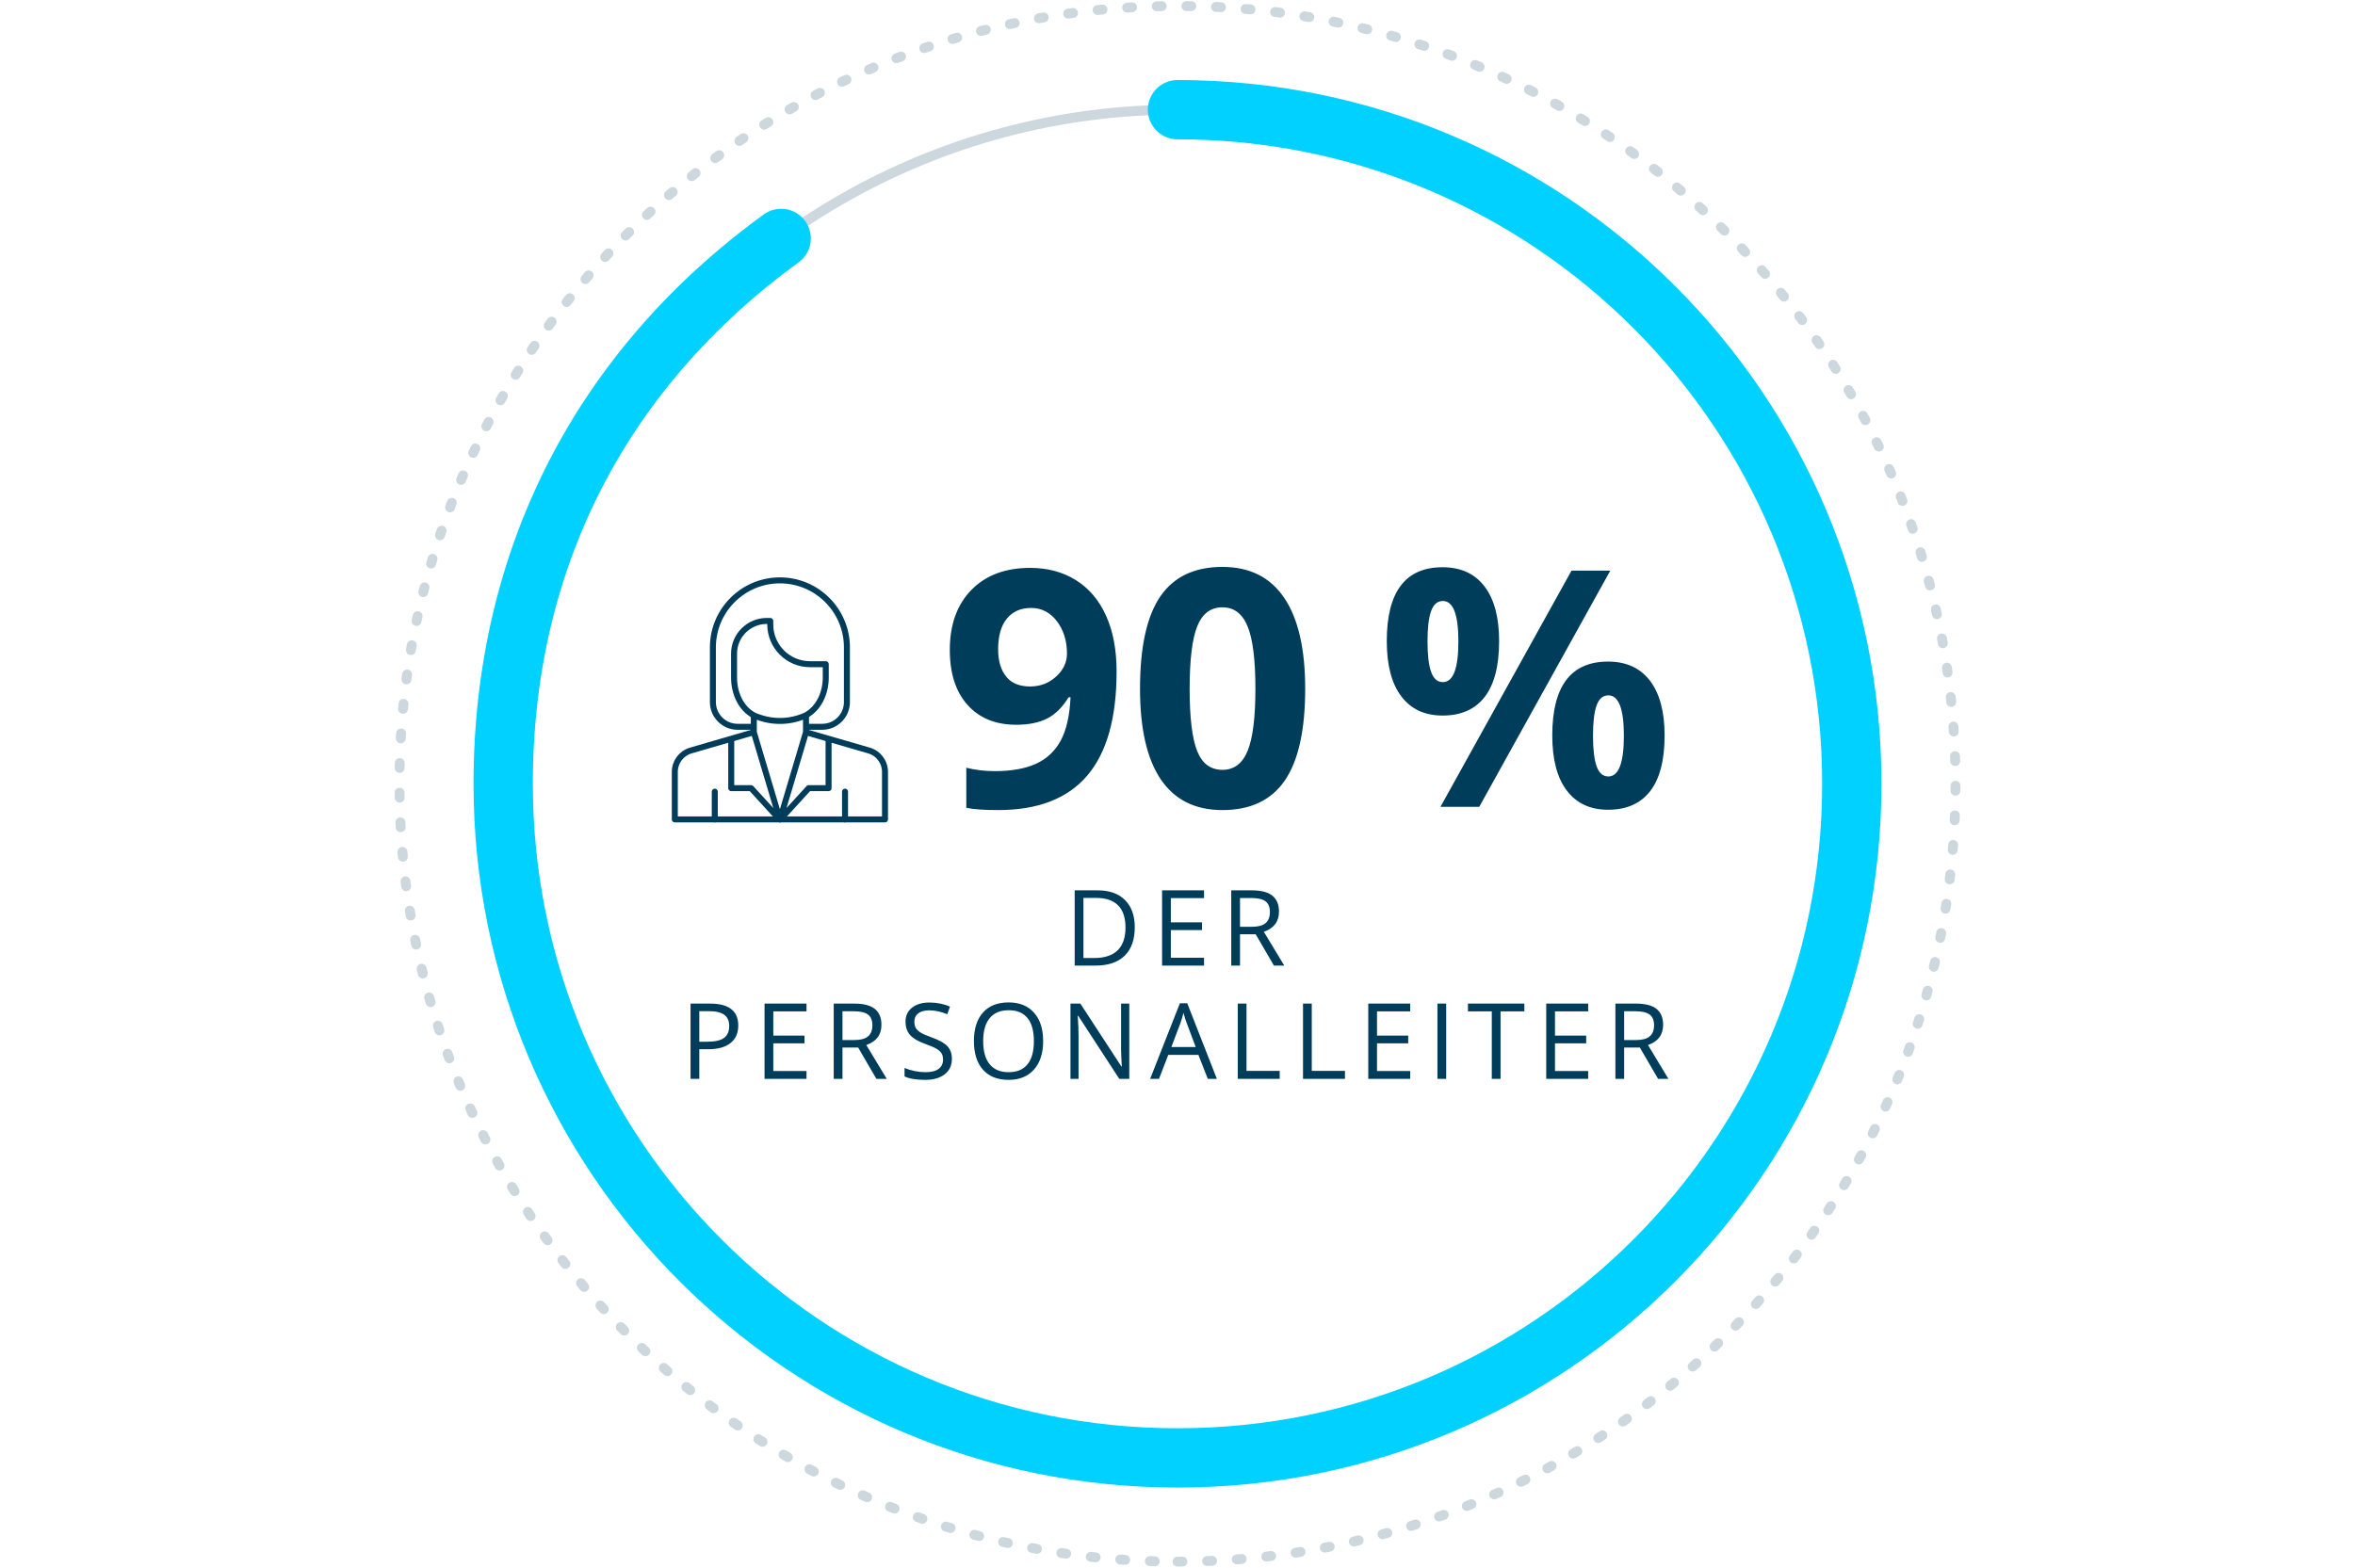
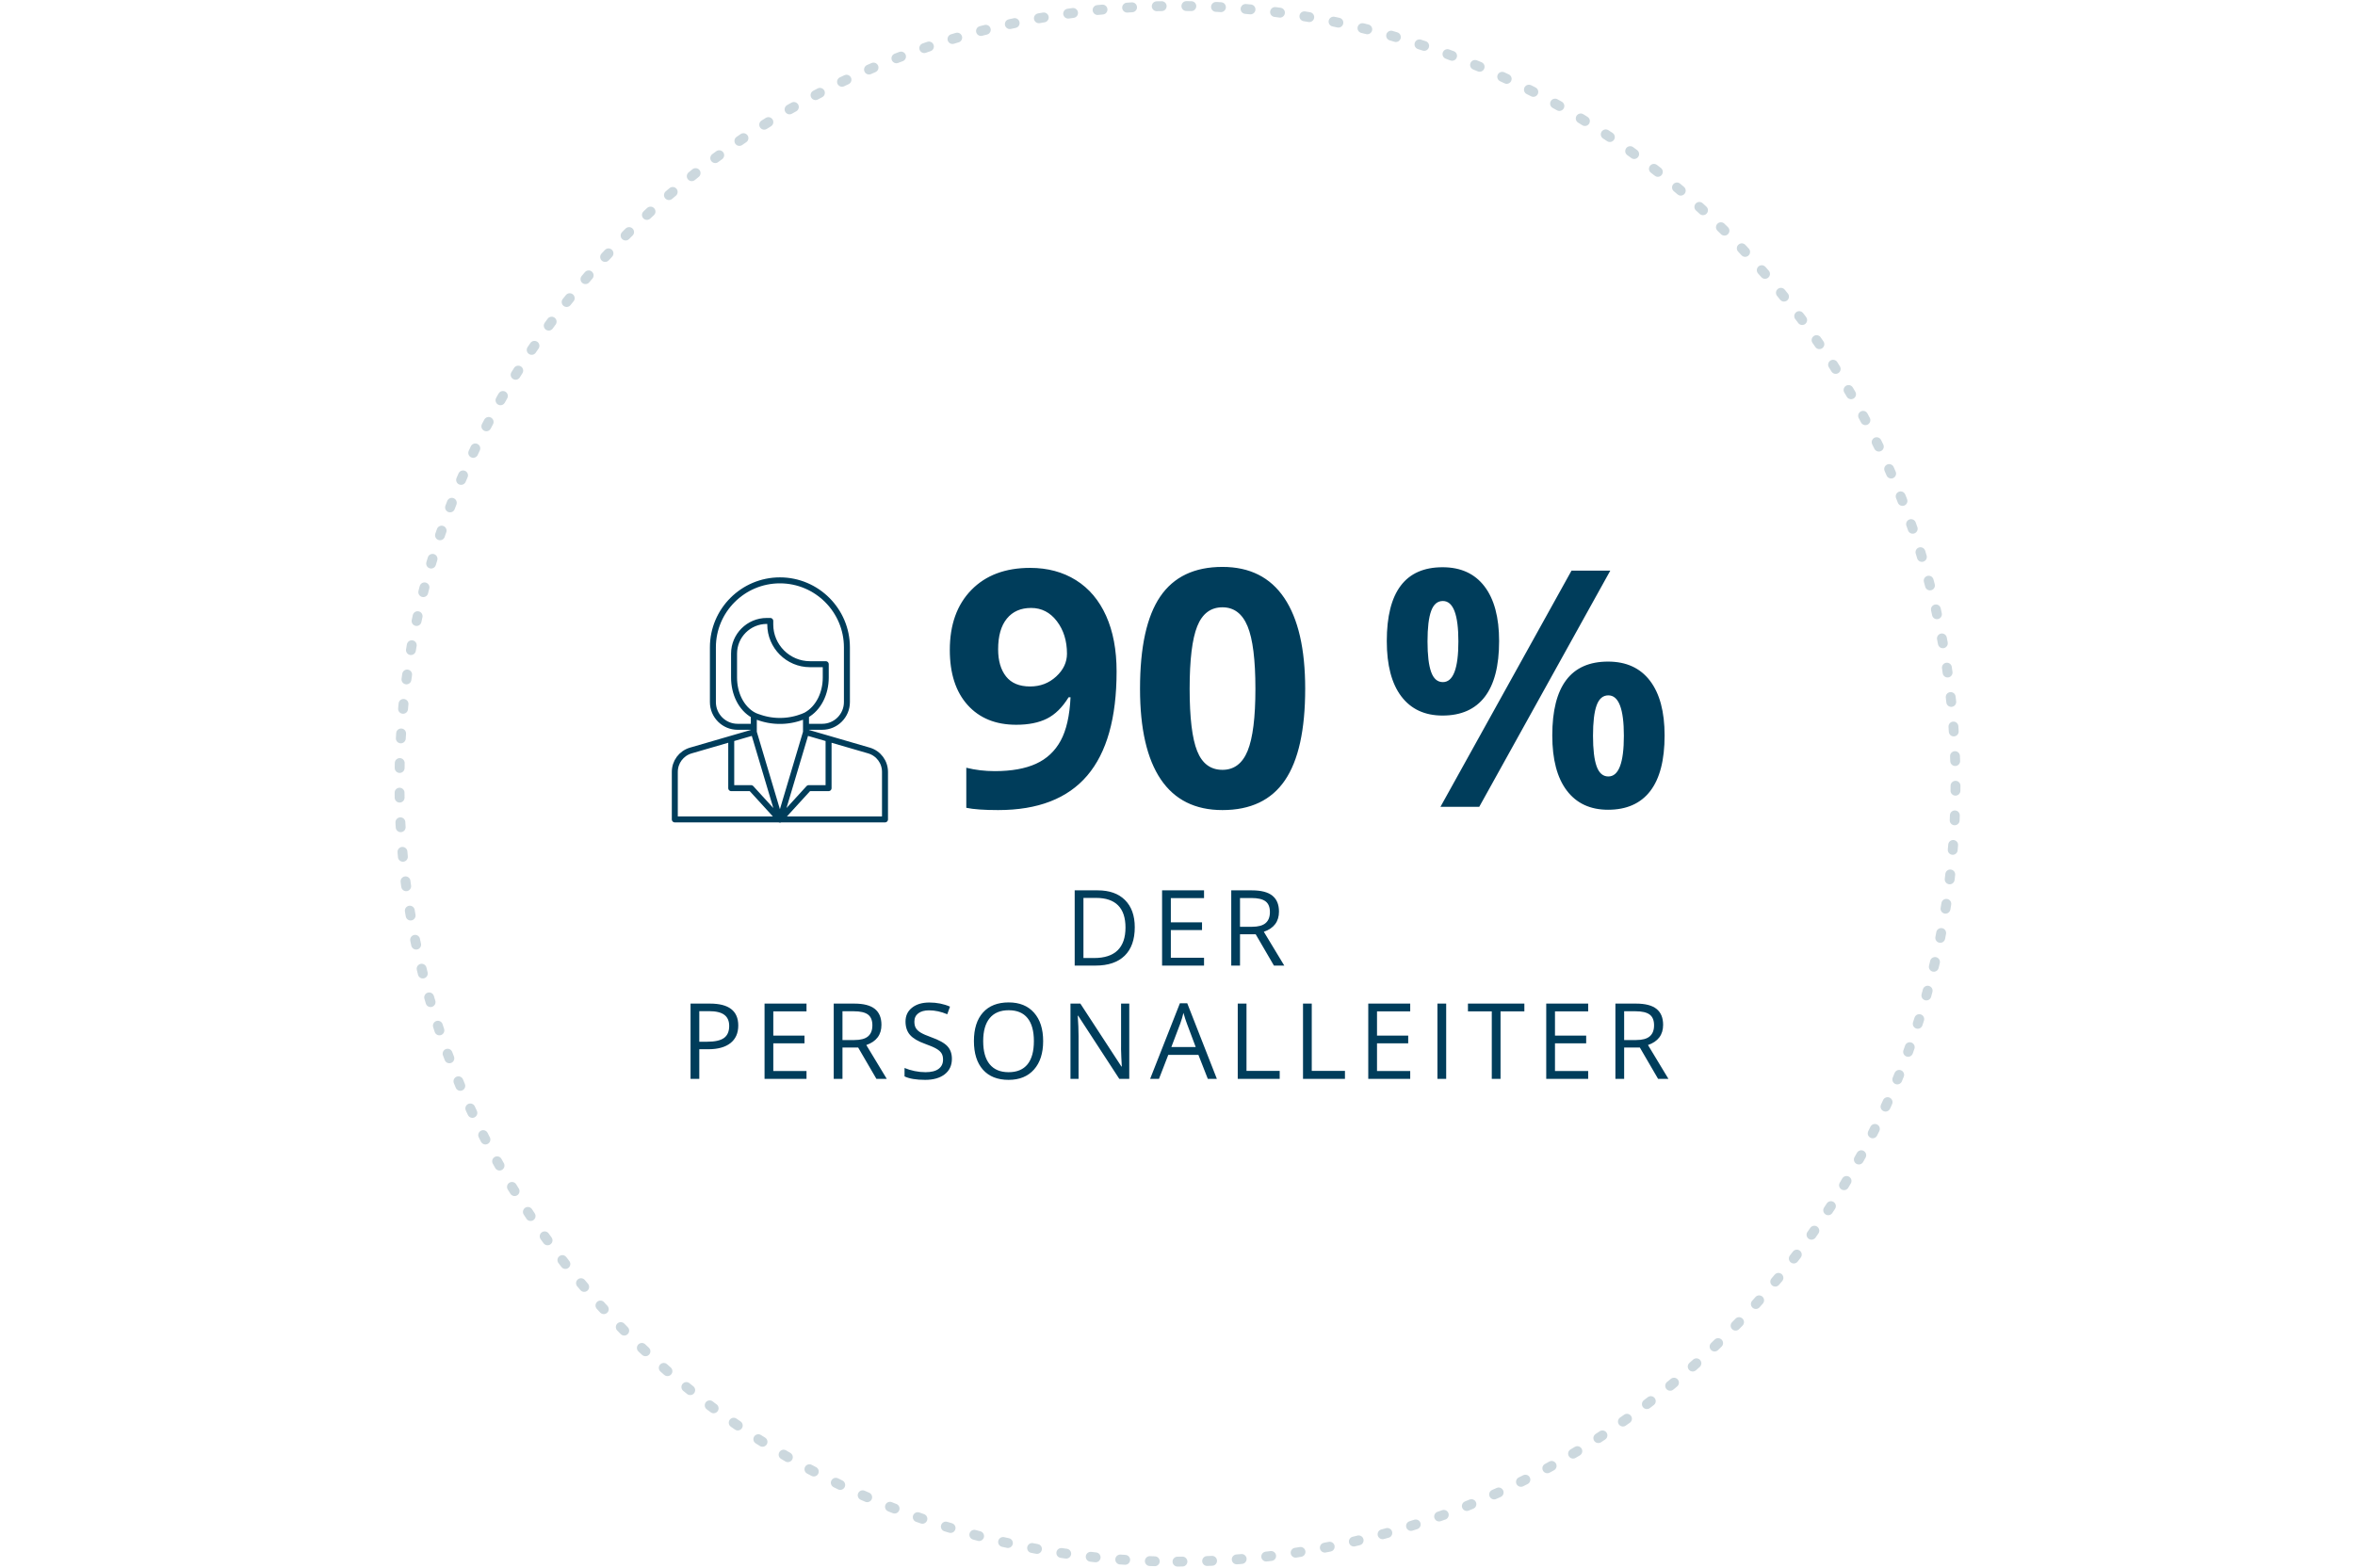
<svg xmlns="http://www.w3.org/2000/svg" width="395px" height="263px" viewBox="0 0 395 263" version="1.1">
  <title>mobility-01</title>
  <g id="Page-1" stroke="none" stroke-width="1" fill="none" fill-rule="evenodd">
    <g id="mobility-01" transform="translate(0, 1)">
      <path d="M167.415,134.909 C174.083,134.909 179.062,132.984 182.35,129.135 C185.639,125.286 187.284,119.458 187.284,111.651 C187.284,108.037 186.697,104.924 185.522,102.313 C184.347,99.702 182.662,97.71 180.467,96.336 C178.271,94.963 175.709,94.276 172.782,94.276 C168.626,94.276 165.341,95.509 162.929,97.976 C160.516,100.443 159.31,103.799 159.31,108.046 C159.31,111.986 160.304,115.062 162.292,117.276 C164.279,119.49 166.999,120.597 170.451,120.597 C172.511,120.597 174.228,120.253 175.601,119.566 C176.974,118.88 178.185,117.687 179.233,115.988 L179.559,115.988 C179.414,119.079 178.863,121.505 177.905,123.267 C176.947,125.028 175.565,126.321 173.758,127.143 C171.951,127.965 169.647,128.376 166.846,128.376 C165.183,128.376 163.593,128.186 162.075,127.807 L162.075,134.529 C163.286,134.782 165.066,134.909 167.415,134.909 Z M172.782,114.172 C170.975,114.172 169.628,113.612 168.743,112.492 C167.858,111.371 167.415,109.853 167.415,107.938 C167.415,105.697 167.903,103.98 168.879,102.787 C169.854,101.595 171.21,100.998 172.945,100.998 C174.697,100.998 176.139,101.739 177.268,103.221 C178.397,104.703 178.962,106.519 178.962,108.67 C178.962,110.115 178.357,111.394 177.146,112.505 C175.935,113.617 174.481,114.172 172.782,114.172 Z M205.039,134.909 C209.755,134.909 213.247,133.246 215.515,129.921 C217.783,126.596 218.917,121.473 218.917,114.552 C218.917,107.865 217.747,102.787 215.407,99.318 C213.067,95.848 209.611,94.113 205.039,94.113 C200.34,94.113 196.862,95.771 194.603,99.087 C192.344,102.403 191.214,107.558 191.214,114.552 C191.214,121.256 192.375,126.325 194.698,129.759 C197.02,133.192 200.467,134.909 205.039,134.909 Z M205.039,128.159 C203.051,128.159 201.637,127.107 200.797,125.001 C199.956,122.896 199.536,119.413 199.536,114.552 C199.536,109.691 199.961,106.198 200.81,104.075 C201.659,101.952 203.069,100.89 205.039,100.89 C206.972,100.89 208.377,101.952 209.254,104.075 C210.13,106.198 210.568,109.691 210.568,114.552 C210.568,119.359 210.135,122.828 209.267,124.961 C208.4,127.093 206.99,128.159 205.039,128.159 Z M241.956,119.051 C245.064,119.051 247.422,118.008 249.03,115.921 C250.639,113.833 251.443,110.712 251.443,106.555 C251.443,102.58 250.625,99.521 248.99,97.38 C247.354,95.238 245.01,94.168 241.956,94.168 C235.721,94.168 232.604,98.297 232.604,106.555 C232.604,110.603 233.417,113.698 235.043,115.839 C236.67,117.981 238.974,119.051 241.956,119.051 Z M248.109,134.367 L270.092,94.737 L263.587,94.737 L241.603,134.367 L248.109,134.367 Z M242.01,113.44 C241.106,113.44 240.451,112.876 240.045,111.746 C239.638,110.617 239.435,108.905 239.435,106.61 C239.435,104.314 239.638,102.611 240.045,101.5 C240.451,100.389 241.106,99.833 242.01,99.833 C243.745,99.833 244.612,102.092 244.612,106.61 C244.612,111.163 243.745,113.44 242.01,113.44 Z M269.713,134.855 C272.821,134.855 275.179,133.811 276.788,131.724 C278.396,129.637 279.2,126.524 279.2,122.386 C279.2,118.41 278.382,115.351 276.747,113.21 C275.111,111.069 272.767,109.998 269.713,109.998 C263.478,109.998 260.361,114.127 260.361,122.386 C260.361,126.415 261.174,129.501 262.801,131.642 C264.427,133.784 266.731,134.855 269.713,134.855 Z M269.767,129.271 C268.863,129.271 268.208,128.706 267.802,127.576 C267.395,126.447 267.192,124.735 267.192,122.44 C267.192,120.145 267.395,118.442 267.802,117.33 C268.208,116.219 268.863,115.663 269.767,115.663 C271.502,115.663 272.369,117.922 272.369,122.44 C272.369,126.994 271.502,129.271 269.767,129.271 Z" id="90%" fill="#003D5B" fill-rule="nonzero" />
      <path d="M183.753,161 C185.877,161 187.504,160.449 188.635,159.347 C189.766,158.244 190.332,156.651 190.332,154.568 C190.332,152.617 189.788,151.097 188.7,150.009 C187.612,148.921 186.087,148.378 184.124,148.378 L184.124,148.378 L180.256,148.378 L180.256,161 L183.753,161 Z M183.511,159.731 L181.724,159.731 L181.724,149.647 L183.856,149.647 C185.485,149.647 186.713,150.064 187.539,150.899 C188.365,151.733 188.777,152.974 188.777,154.62 C188.777,156.306 188.337,157.58 187.457,158.44 C186.576,159.301 185.261,159.731 183.511,159.731 L183.511,159.731 Z M201.951,161 L201.951,159.688 L196.382,159.688 L196.382,155.043 L201.614,155.043 L201.614,153.748 L196.382,153.748 L196.382,149.681 L201.951,149.681 L201.951,148.378 L194.914,148.378 L194.914,161 L201.951,161 Z M207.984,161 L207.984,155.751 L210.617,155.751 L213.674,161 L215.409,161 L211.981,155.328 C213.674,154.741 214.52,153.612 214.52,151.943 C214.52,150.752 214.15,149.86 213.41,149.267 C212.671,148.674 211.527,148.378 209.978,148.378 L209.978,148.378 L206.516,148.378 L206.516,161 L207.984,161 Z M209.996,154.49 L207.984,154.49 L207.984,149.664 L209.892,149.664 C210.98,149.664 211.77,149.848 212.262,150.217 C212.754,150.585 213,151.186 213,152.021 C213,152.844 212.758,153.461 212.275,153.873 C211.791,154.284 211.032,154.49 209.996,154.49 L209.996,154.49 Z M117.291,180 L117.291,175.036 L118.776,175.036 C120.399,175.036 121.647,174.692 122.519,174.004 C123.391,173.316 123.827,172.333 123.827,171.055 C123.827,168.604 122.25,167.378 119.096,167.378 L119.096,167.378 L115.824,167.378 L115.824,180 L117.291,180 Z M118.612,173.775 L117.291,173.775 L117.291,168.647 L118.932,168.647 C120.089,168.647 120.94,168.851 121.487,169.26 C122.034,169.668 122.307,170.29 122.307,171.125 C122.307,172.051 122.017,172.725 121.435,173.145 C120.854,173.565 119.913,173.775 118.612,173.775 L118.612,173.775 Z M135.274,180 L135.274,178.688 L129.705,178.688 L129.705,174.043 L134.937,174.043 L134.937,172.748 L129.705,172.748 L129.705,168.681 L135.274,168.681 L135.274,167.378 L128.237,167.378 L128.237,180 L135.274,180 Z M141.307,180 L141.307,174.751 L143.94,174.751 L146.996,180 L148.732,180 L145.304,174.328 C146.996,173.741 147.843,172.612 147.843,170.943 C147.843,169.752 147.473,168.86 146.733,168.267 C145.993,167.674 144.85,167.378 143.301,167.378 L143.301,167.378 L139.839,167.378 L139.839,180 L141.307,180 Z M143.318,173.49 L141.307,173.49 L141.307,168.664 L143.215,168.664 C144.303,168.664 145.093,168.848 145.585,169.217 C146.077,169.585 146.323,170.186 146.323,171.021 C146.323,171.844 146.081,172.461 145.598,172.873 C145.114,173.284 144.355,173.49 143.318,173.49 L143.318,173.49 Z M155.171,180.173 C156.552,180.173 157.646,179.862 158.452,179.24 C159.257,178.619 159.66,177.752 159.66,176.641 C159.66,175.778 159.411,175.076 158.914,174.535 C158.416,173.994 157.505,173.487 156.181,173.015 C155.392,172.733 154.807,172.476 154.424,172.243 C154.041,172.01 153.769,171.753 153.608,171.474 C153.447,171.195 153.366,170.837 153.366,170.399 C153.366,169.806 153.585,169.343 154.023,169.009 C154.46,168.675 155.067,168.509 155.844,168.509 C156.828,168.509 157.841,168.727 158.883,169.165 L158.883,169.165 L159.341,167.887 C158.288,167.426 157.134,167.196 155.879,167.196 C154.676,167.196 153.709,167.484 152.978,168.06 C152.247,168.635 151.881,169.409 151.881,170.382 C151.881,171.309 152.133,172.06 152.637,172.635 C153.14,173.211 153.979,173.709 155.154,174.129 C155.994,174.428 156.62,174.696 157.031,174.932 C157.443,175.168 157.736,175.426 157.912,175.705 C158.088,175.984 158.175,176.342 158.175,176.78 C158.175,177.442 157.928,177.958 157.433,178.329 C156.938,178.701 156.201,178.886 155.223,178.886 C154.624,178.886 154.02,178.823 153.41,178.696 C152.799,178.57 152.235,178.397 151.717,178.178 L151.717,178.178 L151.717,179.594 C152.523,179.98 153.674,180.173 155.171,180.173 Z M169.173,180.173 C170.992,180.173 172.412,179.594 173.434,178.437 C174.455,177.28 174.966,175.692 174.966,173.671 C174.966,171.645 174.457,170.057 173.438,168.906 C172.419,167.755 171.003,167.179 169.19,167.179 C167.325,167.179 165.886,167.744 164.873,168.875 C163.86,170.006 163.354,171.599 163.354,173.654 C163.354,175.726 163.859,177.331 164.869,178.468 C165.879,179.604 167.314,180.173 169.173,180.173 Z M169.173,178.886 C167.786,178.886 166.728,178.444 166,177.561 C165.272,176.677 164.908,175.381 164.908,173.671 C164.908,171.985 165.272,170.7 166,169.817 C166.728,168.933 167.792,168.491 169.19,168.491 C170.583,168.491 171.635,168.93 172.346,169.808 C173.057,170.686 173.412,171.974 173.412,173.671 C173.412,175.387 173.055,176.685 172.342,177.565 C171.628,178.446 170.572,178.886 169.173,178.886 Z M180.904,180 L180.904,172.825 C180.904,171.789 180.858,170.65 180.766,169.406 L180.766,169.406 L180.835,169.406 L187.734,180 L189.409,180 L189.409,167.378 L188.036,167.378 L188.036,174.621 C188.035,174.661 188.034,174.705 188.033,174.751 L188.033,175.064 C188.037,175.412 188.052,175.868 188.079,176.43 C188.119,177.273 188.145,177.773 188.157,177.928 L188.157,177.928 L188.088,177.928 L181.207,167.378 L179.549,167.378 L179.549,180 L180.904,180 Z M194.397,180 L195.951,175.985 L201.011,175.985 L202.582,180 L204.101,180 L199.137,167.326 L197.902,167.326 L192.912,180 L194.397,180 Z M200.553,174.664 L196.469,174.664 L197.954,170.753 C198.19,170.091 198.372,169.484 198.498,168.932 C198.7,169.651 198.895,170.258 199.085,170.753 L199.085,170.753 L200.553,174.664 Z M214.641,180 L214.641,178.67 L209.073,178.67 L209.073,167.378 L207.605,167.378 L207.605,180 L214.641,180 Z M225.587,180 L225.587,178.67 L220.019,178.67 L220.019,167.378 L218.551,167.378 L218.551,180 L225.587,180 Z M236.533,180 L236.533,178.688 L230.964,178.688 L230.964,174.043 L236.196,174.043 L236.196,172.748 L230.964,172.748 L230.964,168.681 L236.533,168.681 L236.533,167.378 L229.497,167.378 L229.497,180 L236.533,180 Z M242.566,180 L242.566,167.378 L241.099,167.378 L241.099,180 L242.566,180 Z M251.682,180 L251.682,168.681 L255.679,168.681 L255.679,167.378 L246.217,167.378 L246.217,168.681 L250.214,168.681 L250.214,180 L251.682,180 Z M266.383,180 L266.383,178.688 L260.814,178.688 L260.814,174.043 L266.047,174.043 L266.047,172.748 L260.814,172.748 L260.814,168.681 L266.383,168.681 L266.383,167.378 L259.347,167.378 L259.347,180 L266.383,180 Z M272.416,180 L272.416,174.751 L275.05,174.751 L278.106,180 L279.841,180 L276.414,174.328 C278.106,173.741 278.952,172.612 278.952,170.943 C278.952,169.752 278.582,168.86 277.843,168.267 C277.103,167.674 275.959,167.378 274.411,167.378 L274.411,167.378 L270.949,167.378 L270.949,180 L272.416,180 Z M274.428,173.49 L272.416,173.49 L272.416,168.664 L274.325,168.664 C275.412,168.664 276.202,168.848 276.694,169.217 C277.187,169.585 277.433,170.186 277.433,171.021 C277.433,171.844 277.191,172.461 276.707,172.873 C276.224,173.284 275.464,173.49 274.428,173.49 L274.428,173.49 Z" id="DERPERSONALLEITER" fill="#003D5B" fill-rule="nonzero" />
-       <circle id="Oval" stroke="#003D5B" stroke-width="1.657" opacity="0.2" cx="197.5" cy="130.5" r="113.1" />
      <path d="M197.5,261 C269.573,261 328,202.573 328,130.5 C328,58.427 269.573,0 197.5,0 C125.427,0 67,58.427 67,130.5 C67,202.573 125.427,261 197.5,261 Z" id="Oval" stroke="#003D5B" stroke-width="1.657" opacity="0.2" stroke-linecap="round" stroke-dasharray="0.829,4.143" />
-       <path d="M197.5,17.401 C259.963,17.401 310.6,68.038 310.6,130.501 C310.6,192.964 259.963,243.601 197.5,243.601 C135.037,243.601 84.4,192.964 84.4,130.501 C84.4,93.022 100.703,61.029 131.021,39.003" id="Stroke-3" stroke="#00D1FF" stroke-width="9.947" stroke-linecap="round" stroke-linejoin="round" />
      <g id="Group-7" transform="translate(113.185, 96.369)" stroke="#003D5B" stroke-linecap="round" stroke-linejoin="round" stroke-width="1.004">
        <path d="M22.004,22.633 L22.004,24.568 L22.004,22.633 Z M13.25,22.633 L13.25,24.568 L13.25,22.633 Z M17.628,40.154 L22.004,25.476 L17.628,40.154 Z M14.483,23.106 C14.489,23.107 14.493,23.109 14.498,23.11 C14.564,23.131 14.63,23.15 14.697,23.17 C14.72,23.176 14.743,23.183 14.767,23.19 C14.822,23.205 14.877,23.22 14.932,23.234 C14.968,23.244 15.003,23.253 15.039,23.262 C15.086,23.274 15.133,23.285 15.18,23.296 C15.224,23.307 15.27,23.317 15.314,23.327 C15.355,23.337 15.396,23.345 15.436,23.354 C15.487,23.366 15.54,23.376 15.591,23.386 C15.627,23.393 15.663,23.4 15.699,23.407 C15.755,23.417 15.813,23.427 15.869,23.437 C15.902,23.442 15.934,23.448 15.967,23.453 C16.027,23.463 16.088,23.471 16.148,23.48 C16.178,23.484 16.208,23.488 16.238,23.492 C16.301,23.501 16.365,23.508 16.427,23.515 C16.456,23.519 16.484,23.522 16.513,23.525 C16.578,23.532 16.642,23.538 16.706,23.543 C16.734,23.546 16.762,23.548 16.79,23.551 C16.856,23.556 16.921,23.56 16.987,23.564 C17.014,23.565 17.041,23.568 17.068,23.569 C17.137,23.573 17.206,23.575 17.274,23.577 C17.299,23.578 17.323,23.579 17.347,23.58 C17.441,23.582 17.533,23.584 17.627,23.584 C17.721,23.584 17.813,23.583 17.907,23.58 C17.931,23.579 17.955,23.578 17.98,23.577 C18.048,23.575 18.117,23.573 18.186,23.569 C18.213,23.568 18.24,23.565 18.267,23.564 C18.333,23.56 18.398,23.556 18.464,23.551 C18.492,23.549 18.52,23.546 18.548,23.543 C18.612,23.538 18.677,23.532 18.741,23.525 C18.77,23.522 18.798,23.519 18.827,23.515 C18.889,23.508 18.953,23.501 19.016,23.493 C19.046,23.489 19.076,23.484 19.106,23.48 C19.166,23.471 19.227,23.463 19.287,23.453 C19.32,23.448 19.352,23.442 19.385,23.437 C19.442,23.427 19.499,23.418 19.555,23.407 C19.591,23.401 19.627,23.393 19.663,23.386 C19.715,23.376 19.767,23.366 19.818,23.354 C19.858,23.346 19.899,23.337 19.94,23.328 C19.985,23.317 20.03,23.307 20.074,23.297 C20.121,23.285 20.168,23.274 20.215,23.262 C20.251,23.253 20.286,23.244 20.322,23.235 C20.377,23.22 20.432,23.205 20.487,23.19 C20.511,23.183 20.534,23.176 20.557,23.17 C20.624,23.151 20.69,23.131 20.758,23.11 C20.762,23.109 20.766,23.108 20.77,23.106 C21.192,22.974 21.714,22.792 22.004,22.633 C24.138,21.459 25.317,18.929 25.317,16.315 L25.317,14.066 L22.675,14.066 C19,14.066 16.01,11.076 16.01,7.402 L16.01,6.81 L15.419,6.81 C12.396,6.81 9.937,9.27 9.937,12.292 L9.937,16.315 C9.937,18.929 11.084,21.459 13.219,22.633 C13.509,22.792 14.062,22.974 14.483,23.106 Z M13.25,25.476 L17.628,40.154 L13.25,25.476 Z M9.464,26.632 L9.464,34.861 L12.792,34.861 L17.628,40.154 L22.462,34.861 L25.79,34.861 L25.79,26.631 M35.254,40.106 L35.254,32.139 C35.254,30.479 34.186,29.038 32.59,28.553 L22.004,25.476 L22.004,24.568 L24.726,24.568 C27.008,24.568 28.866,22.711 28.866,20.427 L28.866,11.239 C28.866,5.042 23.824,0 17.628,0 C11.43,0 6.388,5.042 6.388,11.239 L6.388,20.427 C6.388,22.711 8.246,24.568 10.529,24.568 L13.25,24.568 L13.25,25.476 L2.657,28.555 C1.068,29.038 0,30.479 0,32.139 L0,40.106 L35.254,40.106 Z" id="Stroke-1" />
-         <line x1="6.704" y1="35.452" x2="6.704" y2="40.105" id="Stroke-3" />
-         <line x1="28.55" y1="40.105" x2="28.55" y2="35.452" id="Stroke-5" />
      </g>
-       <rect id="Rectangle" x="0" y="0" width="395" height="261" />
    </g>
  </g>
</svg>